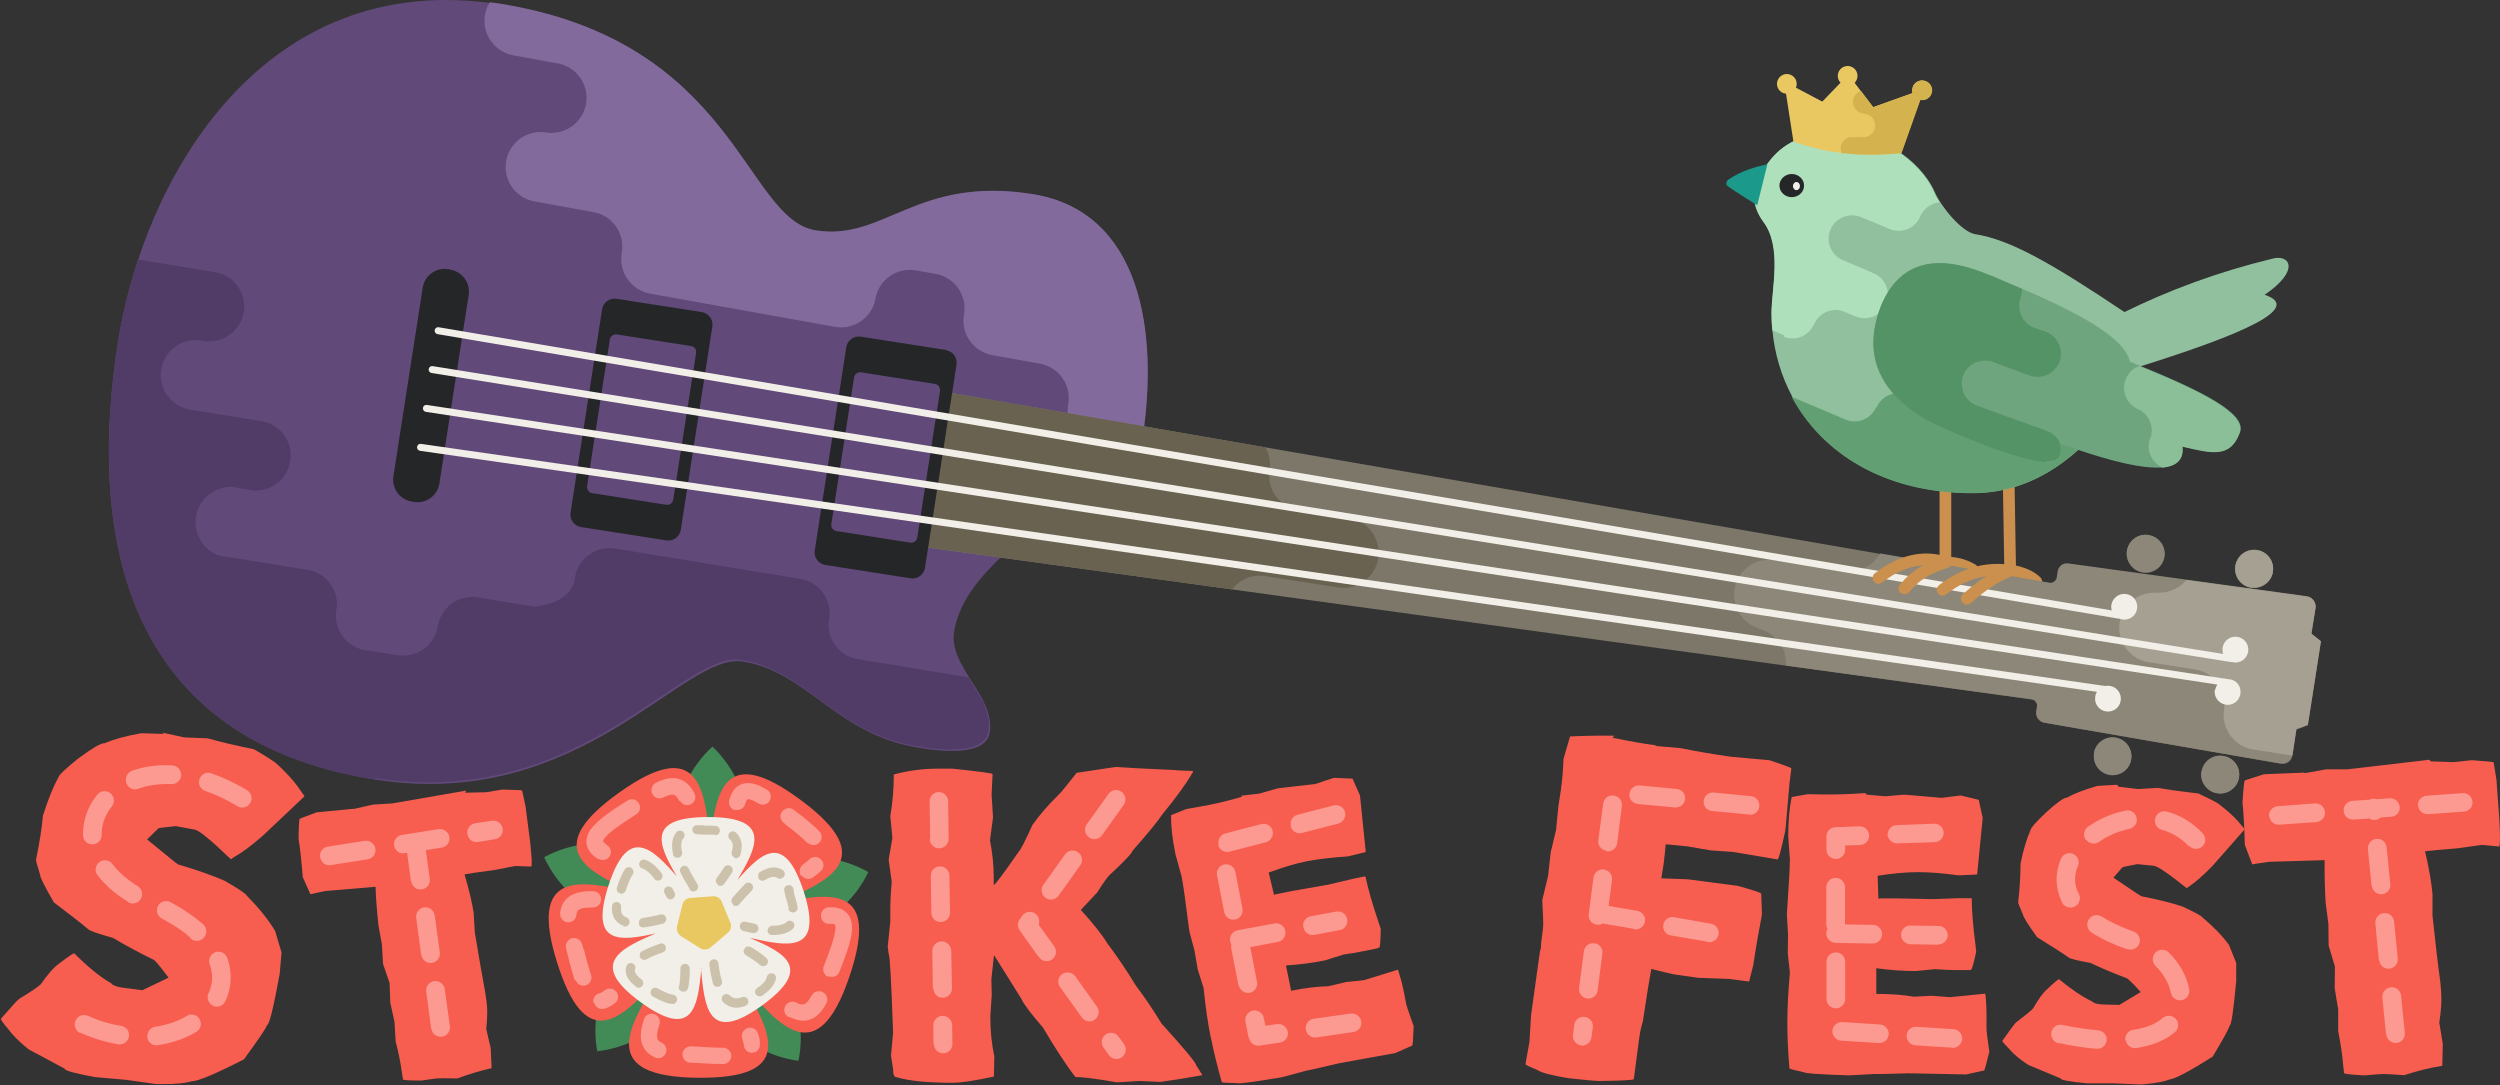
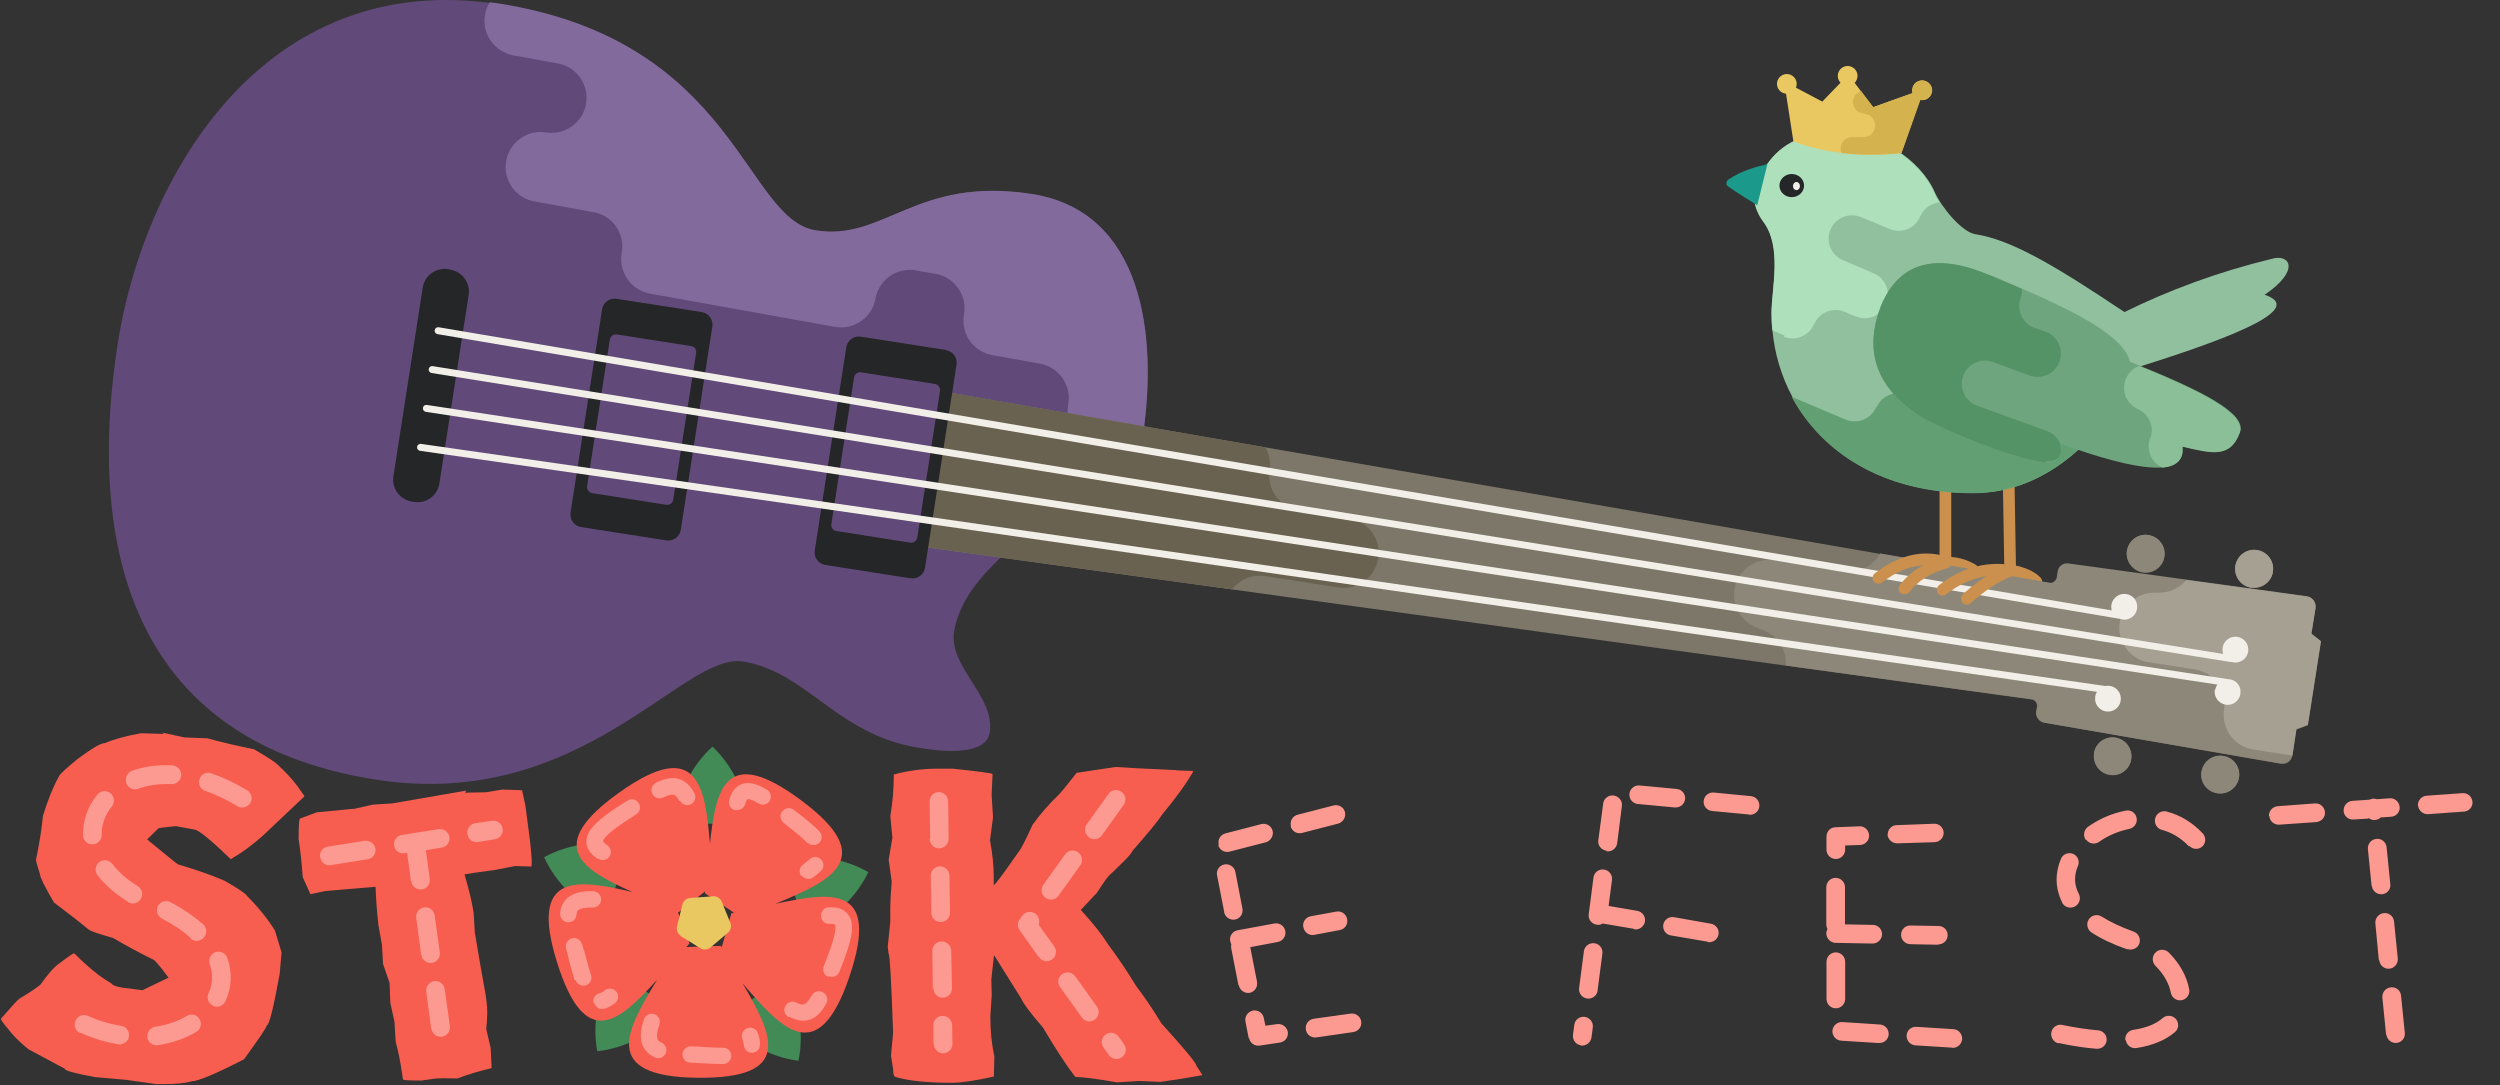
<svg xmlns="http://www.w3.org/2000/svg" width="1071" height="465" viewBox="0 0 1071 465">
  <rect x="0" y="0" width="1071" height="465" fill="#333333" stroke="none" />
  <g fill-rule="evenodd">
    <path d="M489.4 188.1c6.9-44.5.17-97.5-47.34-104.87-49.5-7.7-63.14 20.2-92.46 15.63C318.9 94.1 315.37 17.6 213.7 1.8 112.97-13.85 61.35 75.78 50.3 148.02c-10.9 71.34-3.77 168.2 110.83 186 87.95 13.67 131.33-54.62 157-50.63 27.75 4.3 40.2 31.5 75.8 37 3.7.6 28.3 5 30.1-6.6 2.4-15.5-17.9-28.3-15.27-43.4 3.86-22.1 26.64-36.4 42.62-52.2 11.52-11.4 35.25-12.5 38-30.3z" fill="#614979" />
    <path d="M487.56 193.8l-17.84-3.2c-8.04-1.45-13.42-9.06-12.15-17.08l.06-.32c1.47-8.14-3.95-15.93-12.1-17.4l-19.1-3.42-.58-.1-.77-.14c-8.14-1.46-13.55-9.24-12.1-17.37v-.03c1.47-8.14-3.94-15.93-12.08-17.4l-8.47-1.5c-8.14-1.47-15.93 3.95-17.4 12.1-.04.22-.08.45-.1.68-1.78 7.75-9.35 12.82-17.26 11.4l-79.22-14.23c-8.03-1.5-13.4-9.1-12.15-17.1l.06-.4c1.47-8.2-3.95-16-12.1-17.4l-25.83-4.7c-7.85-1.7-13-9.3-11.58-17.3 1.46-8.1 9.25-13.6 17.4-12.1 7.9 1.1 15.36-4.3 16.8-12.2 1.42-8-3.7-15.6-11.5-17.3l-.58-.1h-.02l-9.25-1.7-9.82-1.8c-8.13-1.5-13.55-9.3-12.1-17.4h.02c.35-2 1.06-3.8 2.06-5.3 1.27.1 2.55.3 3.84.5 101.67 16 105.2 92.5 135.9 97.2 29.3 4.6 42.94-23.3 92.46-15.6 47.5 7.4 54.24 60.4 47.34 104.9-.4 2.1-1 4-1.9 5.7z" fill="#836a9c" />
-     <path d="M161.13 334.02c-114.6-17.8-121.74-114.66-110.83-186 1.83-11.98 4.78-24.43 8.88-36.8l32.9 5.37c8.16 1.3 13.7 9 12.37 17.1-1.32 8-8.84 13.5-16.88 12.4l-1.3-.2c-8.16-1.4-15.87 4.2-17.2 12.4-1.34 8.1 4.2 15.8 12.36 17.2l31.04 5c7.9 1.5 13.2 9.1 11.88 17.1-1.3 8-8.76 13.5-16.76 12.4l-6.4-1.1-.4-.1-1.7-.2c-7.3-.1-13.9 5.2-15.1 12.7-1.2 7.4 3.2 14.5 10.1 16.8l1.5.2c.2 0 .4.1.7.1l35.9 5.8c7.6 1.4 12.8 8.4 12.1 16.1-.1.3-.2.6-.2 1-1.4 8.1 4.2 15.9 12.3 17.2l13.9 2.2c8.2 1.3 15.9-4.2 17.2-12.4l.1-.3c1.5-8 9.1-13.4 17.1-12.1l10.1 1.7c.2 0 .4.1.7.1l13.8 2.2h.2-.1c11.4-1.6 16-6.3 17-12.4v-.5c1.5-7.9 9.1-13.3 17.1-12l79.4 13c8 1.3 13.5 8.8 12.4 16.8l-.1.4c-1.4 8.2 4.2 15.9 12.3 17.2l19.1 3.1.4.1 28 4.6 6.1 10.5.5.9 1.2 3.7.6 2c.3 1.9.4 3.9.1 5.9-1.8 11.6-26.4 7.2-30.1 6.6-35.6-5.5-48-32.7-75.8-37.1-9.6-1.5-21.7 7.2-37.7 17.9-10.7 7.1-23.1 15.2-37.7 21.7-21.9 9.8-48.6 16.2-81.6 11.1z" fill="#513c68" />
    <path d="M870.55 250.95c-1.8-1.85-5.02-3.26-9.8-4.07-1.2-.2-2.07-1.22-2.1-2.42l-.6-36.54c0-1.38 1.1-2.5 2.47-2.53 1.37-.1 2.5 1 2.53 2.4l.57 34.5 1.7.4c3.57 1 6.63 2.5 8.8 4.7.97 1 .95 2.6-.04 3.5-.98.9-2.57.9-3.53-.1zm-26.83-4.78c-3-1.76-6.33-2.76-10.25-2.65-1.4.04-2.56-1.1-2.56-2.5V209.7c0-1.38 1.2-2.5 2.5-2.5s2.5 1.12 2.5 2.5v28.9l.2.02c3.8.3 7.2 1.5 10.2 3.27 1.2.7 1.6 2.2.9 3.4-.7 1.1-2.2 1.5-3.4.8z" fill="#cb904d" />
    <path d="M404.43 167.8l474.1 82.15c1.26 0 2.37-.84 2.74-2.03l.42-2.72c.3-2.26 2.4-3.82 4.7-3.5l102 14.02c2.3.32 3.9 2.5 3.6 4.82l-1.8 11.1 4.1 3.27-5.6 35.8-4.9 1.9-1.7 11.1c-.4 2.4-2.6 3.9-4.9 3.5l-101.4-17.6c-2.3-.4-3.8-2.5-3.5-4.8l.4-2.6c-.1-1.1-.9-2.2-2-2.5l-476.6-65.6 10.3-66.3zM906.23 316c4.43.68 7.47 4.84 6.78 9.26-.6 4.43-4.8 7.47-9.2 6.77-4.4-.68-7.4-4.84-6.7-9.26.7-4.44 4.9-7.48 9.3-6.78zm14.22-86.68c4.43.7 7.47 4.84 6.77 9.27-.68 4.4-4.83 7.4-9.26 6.7-4.43-.7-7.46-4.9-6.78-9.3.7-4.5 4.84-7.5 9.27-6.8zm32.04 94.55c4.4.67 7.4 4.83 6.7 9.25-.7 4.42-4.9 7.46-9.3 6.77-4.5-.7-7.5-4.9-6.8-9.3.7-4.5 4.8-7.5 9.3-6.8zm14.4-88.16c4.4.7 7.4 4.9 6.8 9.3-.7 4.5-4.9 7.5-9.3 6.8-4.5-.7-7.5-4.8-6.8-9.3.7-4.4 4.8-7.4 9.2-6.7z" fill="#7d7769" />
    <path d="M527.57 252.44l-133.44-18.36 10.3-66.3 137.65 23.86c1.58 2.76 2.3 6.03 1.86 9.4l-.07.37c-1.27 8.2 4.33 15.9 12.5 17.2l22.5 3.5c7.67 1.7 12.8 9.1 11.58 17-1.25 8.1-8.67 13.6-16.68 12.6l-31.86-4.9c-5.6-.9-11.1 1.6-14.3 5.9z" fill="#696251" />
    <path d="M943.22 330.66c.68-4.43 4.84-7.47 9.27-6.77 4.4.6 7.4 4.8 6.7 9.2-.7 4.4-4.9 7.4-9.3 6.7-4.5-.7-7.5-4.9-6.8-9.3zm-46.25-7.87c.68-4.5 4.84-7.5 9.26-6.8 4.43.7 7.47 4.8 6.78 9.2-.6 4.4-4.8 7.4-9.2 6.7-4.4-.7-7.4-4.9-6.7-9.3zm80.35 4.3l-101.46-17.5c-2.27-.4-3.8-2.6-3.44-4.8l.4-2.6c-.07-1.2-.86-2.2-2-2.6l-105.76-14.5c.54-7.4-4.36-14-11.53-15.7l.03-.2c-7.06-2.1-11.66-9.2-10.5-16.7 1.3-8.2 8.96-13.8 17.13-12.5l30.4 4.7c6.2.7 12-2.4 14.9-7.6l72.9 12.6c1.2 0 2.3-.9 2.7-2.1l.4-2.7c.3-2.3 2.4-3.9 4.7-3.5l102 14c2.3.3 3.9 2.5 3.6 4.8l-1.8 11.1 4.1 3.3-5.6 35.8-4.9 1.9-1.7 11.1c-.4 2.4-2.6 3.9-4.9 3.5zm-19.66-84.7c.7-4.5 4.84-7.5 9.27-6.8 4.43.7 7.47 4.8 6.78 9.2-.6 4.4-4.8 7.4-9.2 6.8-4.4-.7-7.4-4.9-6.8-9.3zm-46.48-6.4c.7-4.5 4.84-7.5 9.27-6.8 4.43.7 7.47 4.8 6.77 9.2-.68 4.4-4.83 7.4-9.26 6.7-4.43-.7-7.46-4.9-6.78-9.3z" fill="#8c8779" />
    <path d="M982.18 323.72l-16.9-2.63c-8.08-1.3-13.65-8.8-12.52-16.9 0-.1.03-.2.04-.3 1.28-8.2-4.32-15.9-12.5-17.1l-20.5-3.2c-7.76-1.6-12.96-9.1-11.73-17 1.23-7.9 8.45-13.4 16.32-12.6v-.1c4.8.2 9.3-1.9 12.3-5.4l51.7 7.1c2.3.3 3.9 2.5 3.6 4.8l-1.8 11.1 4.1 3.2-5.6 35.8-4.9 1.8-1.7 11.1h-.1zm-17.74-71.93c-4.43-.7-7.46-4.9-6.78-9.3.7-4.5 4.84-7.5 9.27-6.8 4.43.7 7.47 4.8 6.78 9.2-.6 4.4-4.8 7.4-9.2 6.8z" fill="#a6a093" />
    <path d="M69.48 313.84l9.47 2.07 10.03.4c6.02 1.7 12.65 3.2 19.9 4.7 5.98 3.5 9.27 5.7 9.88 6.4 3.58 3.3 6.45 6.4 8.6 9.3l3.02 4.3-.02.2-17.65 16.7c-4.8 4.2-8.9 7.3-12.5 9.3l-1.3.9c-8.6-8.3-13.8-12.5-15.5-12.7l-8.1-1.5c-5 .5-7.5.8-7.5 1l-4.8 4.7c8.6 7.1 13.1 10.7 13.3 10.7 8 2.4 14.7 4.7 20.1 7.1 6 3.5 9.1 5.6 9.3 6.3 5.1 5.1 9.1 10.1 12.1 15l2.8 9.3-.8 9.2c-2.7 14.8-4.5 22.1-5.5 22-.1 1-3.4 5.8-9.8 14.6-12.3 6.3-19.7 9.4-22.4 9.4-2.6.8-7 1.3-13 1.2h-2.2l-12.8-1.8-13.5-1.2c-8.7-1.6-13-2.8-12.9-3.6l-15.5-8.3c-4.1-3.3-7-6.3-8.8-8.8-2.1-2.4-3.1-3.9-3-4.3 4.5-5.2 7.1-8 7.8-8.5 5.3-3.2 8.3-5.3 9.2-6.2 3.1-4.4 5.7-7.4 7.9-8.9 3.9-3 6.1-4.5 6.5-4.4 5.8 5.8 11 10.1 15.8 12.8.7 1.1 3.4 1.9 8.1 2.3l5.3.7 11.2-5.4c-3.8-5.1-6-7.6-6.5-7.7-5.8-2.8-11.5-5.9-17.3-9.3-6.5-1.8-10.1-3.1-10.7-3.8-3.2-2.7-8.1-6.5-14.6-11.4-4-6.9-6-10.9-5.9-11.8-1.2-3.9-1.8-6-1.8-6.4 1.5-7.2 2.5-13.6 3-19 2.17-6.9 4.4-12.5 6.8-16.7.1-.8 2.8-3.3 8.2-7.7 6.1-4.5 9.8-6.7 11.3-6.6 3.78-1.6 9-3.1 15.7-4.3l9.8.3z" fill="#f85e50" />
    <path d="M199.27 339.6l8.96-.2 6.92-1.14c5.66.13 8.5.25 8.52.36l1.45 6.7 2 15.44c.73 6.92.87 10.4.42 10.47l-6.78-.24-9.4 1.8-8.15 1.1-4.2.7c2 6.8 3.3 12.4 3.9 16.5l.5 8.4c1.7 10.2 3.2 18.9 4.5 25.9l.5 3.5c.5 3.1.4 7.1-.1 11.9l1.9 8.2.4 8.6c-5.1 1.2-10 2.6-14.6 4.4-5.2-.1-8.4-.1-9.8.1l-5.6.8c-5.3 0-7.9-.1-8-.5l-.1-.8-.4-2.6c-.5-3.6-1.3-7.8-2.6-12.8l-.5-8.4-1.8-8.2-.3-8.5-2.8-8.1-.5-8.4-1.5-8.3c-.7-6.7-1.1-12.1-1.2-16.4l-21.5 1.8-6.5 1.4v-.2l-3.2-7.1c-.5-6.5-1.1-12-1.8-16.5.1-5.7.2-8.5.6-8.6l7.2-2.7 15.7-1.5.2.1.2-.1 8-1.8 8.2-.5 31.7-5.5zm278.2-11.05c5.47.38 14.18.83 26.14 1.35 0 .12 2.5.25 7.3.37l.2.2v.18c-2.7 4.7-7 10.75-13.1 18.13-2 3.05-6.3 8.27-12.8 15.64-.2 1.02-3.4 4.4-9.5 10.12-.9.63-2.8 3.24-5.7 7.82l-7 7.44c5.5 6 9.3 10.9 11.5 14.5 4.4 5.9 8.4 11.8 12 17.8 3.7 4.9 7.4 10.3 11.1 16.4 9.8 10.8 14.8 16.8 14.9 18l2.5 3.9v.2c-6.2 1.16-12.2 2.1-17.9 2.88l-9.2-.4-9.3.6c-8.8-1.53-14.8-2.3-17.9-2.3-3.8-4.82-8.4-11.9-13.9-21.17-5.2-6-8.3-10.1-9.3-12.4L426 409.4h-.2l-1.1 10.1v.4l.16 6.3-.6 9.2c0 6.24.57 11.97 1.72 17.2l-.2 8.6c-8.15 1.77-14.07 2.66-17.76 2.66-10.7 0-18.7-.8-24.08-2.42-.9 0-1.33-1.13-1.33-3.42l-.9-5.74.9-9.9c-.8-22.4-1.4-33.6-1.9-33.6l-.4-3.25 1.1-10.7v-6.3c0-2.4.2-6 .6-10.84l-1.3-9.4 1.6-9.4-.9-9.2c1-5.9 1.5-11.8 1.5-17.9 6.3-1.7 12.6-2.5 19-2.5h6.1c11.5 1.2 17.2 2 17.2 2.3v.2l-.4 8.7.6 9.7-1.3 9.8c1 5.3 1.6 10.5 1.6 15.6v3.6c.5 0 4.1-4.8 10.7-14.3.8-.8 2.8-4.6 5.9-11.5 3.3-4.6 7-8.8 11.1-12.8 1-.9 3.6-4.1 7.8-9.5l16.6-2.5z" fill="#f85e50" />
-     <path d="M531.56 340.9l7.85-.9 8-2.28 16.1-1.85 7.9-2.63 8 .32 3.2 7.2 2.4 23.44c.1.5.1.8-.2.9l-7.5 1.8c-6.5.4-12.2 1.1-17.2 2-4.8.92-10.3 2.6-16.6 4.9l2.3 9.64.5-.27 7.4-1.5L569 379l10.16-2.4.68-.16 4.87-1 .2.14.1.13c1 4.8 2.8 11.2 5.5 19.2l1 3c-.1 5.3-.3 7.9-.6 8l-1.1.4-3.3.7c-4.8 1-8.4 1.6-10.9 1.9l-7.9 2.5c-5.3 1.1-10.9 1.8-16.8 2.2l2.2 10.8h.2c5.9-1.2 11.2-1.8 15.8-1.9l7.5-1.8 7.7-.8 14.6-4.5c.9 2.9 1.8 6 2.5 9.5l1 5.2c.2 1 1.3 4.2 3.2 9.5-.2 5.4-.4 8.2-.6 8.3l-7.2 3.2-24.2 4.4-10.3 2.4-3.8.8-10.4 2.8c-12.6 2.1-19 2.9-19.1 2.5-4.3-.1-6.5-.2-6.6-.4-2-7.1-3.5-13.3-4.6-18.8l-.1-.2c-1.3-6.4-2.3-13.5-3.1-21.4l-2.5-7.9-1.4-8.1-2.2-8.3c-1.6-12.7-2.7-20.5-3.3-23.4l-2.6-9.4c-1.4-6.6-2-12.3-1.9-16.9l6.5-2.6 7.2-1.3 1.3-.2c4.9-1 10.1-2.2 15.5-3.8zm159.22-24.87c7.24 1.5 13.27 2.58 18.1 3.2l1 .4 9.98.86c7.38 1.5 14.58 2.7 21.62 3.7l16.63 1.5c6.2 2.1 9.3 3.2 9.3 3.5l-.8 6.4-1.6 18.5-.3 2.3c-1.7 7.9-2.8 11.8-3.2 11.8l-18.9-3.2-9.8-.7-9.9-1.7-9.3-.9-.8 7.6-1.1 7h.2l11.1.4 6.9.9 14.5 1.9c6.8 1.9 10.2 3 10.1 3.4l.3 8.9c-1.2 6.3-2.5 13.5-3.7 21.6l-1.8 7.1-8.4-1.1-13.4-.5-9.3-1.3c-1.6-.2-5.2-1.1-10.8-2.5-.8 4.2-2 11.7-3.6 22.4-.7 2.2-1.3 4.9-1.7 8.2l-2.2 16.6c0 .4-4.9.7-14.6.8-1.8 0-6.3-.4-13.5-1.2-7.2-1.2-11.6-2.4-13-3.4-3.6-1.5-5.3-2.3-5.3-2.6l1.7-9.5.7-11.5 3.8-27.3.4-1.4.1-2.1.8-6.4c.2-1 .1-5-.3-12.1l2.5-10.4 1.1-10 2.3-9.6 1-10.2 1.1-7.2c.6-4.2.9-8.5 1.1-13.1l2.8-9.6c7.2-.3 13.5-.4 19-.3zm108.92 24.4l7.87.7 8.22-.7 16 1.37 8.2-1.02 7.7 1.88 1.7 7.7-2.3 23.44c0 .57-.1.86-.4.86l-7.7.34c-6.5-.9-12.3-1.37-17.3-1.37-4.9 0-10.7.5-17.3 1.54l.3 9.92.5-.2h7.6l15.7.3 10.4-.4h5.6l.2.1v.1c0 4.9.5 11.5 1.6 19.8l.3 3c-1.1 5.1-1.9 7.7-2.2 7.7l-1.2.1H840c-4.9 0-8.6-.2-11.1-.4l-8.2.8c-5.47 0-11.1-.4-16.9-1.2v11h.2c6.02 0 11.32.4 15.9 1.2l7.7-.4 7.7.6 15.22-1.5c.33 2.9.5 6.2.5 9.7v5.3c0 1 .4 4.3 1.2 9.9-1.26 5.2-2 7.9-2.23 8l-7.7 1.7-24.6-.5-10.7.3h-4l-10.8.6c-12.8-.4-19.2-.9-19.2-1.3-4.2-.9-6.4-1.5-6.4-1.7-.6-7.3-.9-13.7-.9-19.3v-.1c0-6.5.4-13.7 1.1-21.6l-.9-8.2.1-8.2-.5-8.6c.9-12.76 1.3-20.6 1.3-23.6l-.7-9.75c0-6.7.5-12.4 1.5-16.9l6.8-1.2 7.4.12h1.4c5 0 10.3-.2 15.9-.6zm107.98-3.4l8.22 1 8.55-.5c5.25.9 11 1.7 17.3 2.4 5.35 2.5 8.3 4.04 8.88 4.6 3.3 2.5 6 4.9 8.04 7.2l2.92 3.42v.17l-13.7 15.57c-3.8 3.9-7.1 6.9-10 8.8l-1.1.8c-8-6.4-12.7-9.6-14.2-9.6l-7-.7c-4.3.8-6.4 1.3-6.4 1.4l-3.8 4.4c7.8 5.3 11.9 8 12.1 8 6.9 1.3 12.8 2.8 17.6 4.4 5.3 2.5 8.1 4 8.4 4.6 4.6 3.9 8.5 7.8 11.4 11.8l3.1 7.7v7.9c-1.2 12.7-2.1 19.1-2.9 19.1 0 .8-2.4 5.2-7.2 13.2-9.9 6.2-16 9.5-18.3 9.7-2.2.9-5.8 1.6-11 2.1l-1.9.1-11-.5h-11.6c-7.6-.7-11.3-1.4-11.3-2.1l-13.9-5.8c-3.8-2.5-6.5-4.8-8.2-6.9-2-2-2.9-3.1-2.9-3.4 3.4-4.8 5.4-7.5 5.9-7.9 4.2-3.2 6.7-5.2 7.3-6 2.3-4 4.3-6.8 6-8.2 3-2.9 4.8-4.3 5.1-4.3 5.3 4.4 10.1 7.6 14.3 9.6.7.9 3 1.3 7 1.3l4.6.1 9.1-5.5c-3.6-4-5.7-6-6.2-6-5.1-1.9-10.3-4.1-15.4-6.5-5.7-1-8.8-1.8-9.4-2.4-3-2.1-7.4-4.9-13.4-8.6-4-5.6-6-8.8-6-9.6-1.4-3.2-2.1-5-2.1-5.3.7-6.3 1-11.8 1-16.5 1.2-6.1 2.7-11 4.4-14.7 0-.7 2.1-3.1 6.4-7.2 4.8-4.4 7.8-6.5 9.1-6.5 3.1-1.7 7.4-3.4 13-5l8.4-.5zm133.72-10.85l9.85.32 7.68-.84c6.22.48 9.33.78 9.34.9l1.2 7.46 1.26 17.08c.4 7.65.35 11.5-.15 11.54l-7.43-.67-10.46 1.45-9.1.77-4.7.5c1.8 7.6 2.8 13.8 3.2 18.4v9.2c1.2 11.3 2.3 20.9 3.4 28.8l.3 3.9c.3 3.5 0 7.8-.8 13.1l1.5 9.1-.2 9.4c-5.7.9-11.1 2.3-16.3 4-5.7-.4-9.3-.6-10.8-.4l-6.2.5c-5.8-.3-8.8-.6-8.8-1l-.1-.9-.3-2.8c-.3-3.9-1-8.6-2.1-14.2v-9.3l-1.5-9.1.1-9.3-2.7-9-.1-9.3-1.2-9.2c-.4-7.4-.5-13.5-.4-18.1l-23.8.7-7.3 1.1v-.2l-3.1-8.1c-.2-7.2-.5-13.3-1-18.3.4-6.2.7-9.4 1.1-9.4l8.1-2.6 17.3-.7.2.2h.2l8.9-1.6h9.1l35.1-4.1z" fill="#f85e50" />
    <path d="M300.66 133.7L264.1 128c-2.94-.46-5.7 1.55-6.16 4.5l-13.52 87.13c-.46 2.94 1.56 5.7 4.5 6.17l36.56 5.7c2.94.47 5.7-1.55 6.17-4.5l13.52-87.12c.45-2.94-1.57-5.7-4.5-6.17z" fill="#252627" />
    <path d="M295.88 148.23l-31.63-4.96c-1.43-.22-2.78.77-3 2.2l-9.74 62.8c-.2 1.44.8 2.8 2.2 3l31.7 4.97c1.5.22 2.8-.77 3-2.2l9.8-62.8c.3-1.44-.7-2.8-2.2-3z" fill="#614979" />
    <path d="M405.28 149.94l-36.55-5.72c-2.95-.45-5.7 1.56-6.17 4.5l-13.52 87.14c-.45 2.94 1.57 5.7 4.5 6.17l36.56 5.72c2.95.46 5.7-1.56 6.17-4.5l13.52-87.14c.4-2.9-1.6-5.7-4.6-6.1z" fill="#252627" />
    <path d="M400.5 164.47l-31.62-4.97c-1.44-.22-2.8.77-3 2.2l-9.74 62.8c-.23 1.44.76 2.78 2.2 3l31.6 4.97c1.45.22 2.8-.76 3.02-2.2l9.74-62.8c.22-1.43-.77-2.78-2.2-3z" fill="#614979" />
    <path d="M192.86 115.44l-.92-.14c-5.17-.8-10.04 2.75-10.84 7.92l-12.56 80.8c-.8 5.18 2.75 10.05 7.93 10.85l.9.14c5.2.9 10.06-2.7 10.86-7.9l12.56-80.8c.8-5.1-2.8-10-8-10.8z" fill="#252627" />
    <path d="M897.56 298.48c.12-.77.38-1.47.77-2.1l-718.4-103.25c-.8-.12-1.38-.88-1.26-1.7.12-.82.88-1.4 1.7-1.27L901.9 293.88c.64-.13 1.3-.15 1.96-.05 3.03.45 5.1 3.28 4.65 6.3-.4 3.02-3.2 5.1-6.3 4.65-3-.46-5.1-3.28-4.6-6.3zm51.42-2.84c.14-.88.47-1.68.95-2.36L182.45 176.44c-.82-.12-1.38-.9-1.26-1.7.1-.82.8-1.38 1.7-1.26l771.5 117.45.2.1.6-.04c3 .4 5.1 3.2 4.6 6.3-.5 3-3.3 5.1-6.3 4.6s-5.1-3.3-4.7-6.3zm7.9-11.9c-.24-.03-.5-.08-.72-.15h-.67L184.9 159.8c-.82-.13-1.37-.9-1.24-1.7.13-.83.9-1.38 1.7-1.25l767.08 123.3c-.3-.84-.4-1.75-.27-2.68.45-3.02 3.3-5.1 6.3-4.65 3.02.46 5.1 3.28 4.65 6.3-.47 3.02-3.3 5.1-6.3 4.65zm-49.03-18.67l-720.4-121.92c-.82-.14-1.37-.9-1.23-1.73.14-.8.9-1.36 1.73-1.22l716.7 121.3c-.2-.75-.26-1.55-.14-2.36.5-3.02 3.3-5.1 6.3-4.65 3.1.4 5.2 3.2 4.7 6.3-.4 3-3.3 5.1-6.3 4.6-.4-.1-.9-.2-1.3-.4z" fill="#f2efe9" />
    <path d="M814.33 254.2c-1.1-.82-1.33-2.38-.5-3.5 2.47-3.3 5.6-5.98 9.28-8.1l.7-.36-.9.05c-5.5.5-11 2.9-16.7 7.3-1.1.8-2.6.6-3.5-.5-.8-1.1-.6-2.7.5-3.5 10.1-7.8 20.5-10.4 31.1-7 2.4.7 2.3 4.1-.1 4.8-7.2 2-12.6 5.5-16.2 10.2-.8 1.1-2.4 1.3-3.5.5zm26.4 3.86c-.93-1.03-.83-2.6.2-3.53 2.8-2.5 5.76-4.88 8.95-7l1.12-.72-1 .2c-5.76 1-11.15 3.6-16.26 7.6-1.1.9-2.66.7-3.5-.4-.85-1.1-.66-2.6.42-3.5 9.1-7.1 19.36-10.4 30.87-8.7 2.52.4 2.9 3.9.52 4.8-6.74 2.6-12.4 6.8-17.8 11.6-1.04.9-2.62.8-3.53-.2z" fill="#cb904d" />
    <path d="M63.18 444.37c-.32-2.18 1.2-4.2 3.38-4.53 5.2-.75 9.8-2.4 13.53-4.64 1.8-1.13 4.3-.5 5.4 1.38 1.1 1.9.5 4.34-1.4 5.47-4.7 2.83-10.3 4.8-16.5 5.7-2.2.3-4.2-1.2-4.5-3.38zm-28.82-1.8c-2.02-.9-2.92-3.27-2.02-5.28.9-2.1 3.26-3 5.27-2.1 4.9 2.2 9.7 3.6 14.3 4.3 2.2.3 3.7 2.4 3.3 4.6-.3 2.1-2.4 3.6-4.6 3.3-5.2-.9-10.7-2.5-16.2-5zm56.9-11.76c-2-.9-2.86-3.3-1.93-5.3 1.76-3.8 2.1-8 .5-12.5-.74-2 .34-4.3 2.42-5.1 2.07-.7 4.36.4 5.1 2.4 2.3 6.5 1.86 12.9-.78 18.6-.93 2-3.3 2.9-5.3 2zm-9.52-29c-3.15-2.8-7.23-5.6-12.37-8.3-1.95-1-2.7-3.4-1.68-5.4 1-1.9 3.4-2.7 5.4-1.6 5.6 3 10.2 6.2 14 9.5 1.6 1.5 1.7 4 .2 5.7-1.5 1.7-4 1.8-5.7.3zm-26.9-15.5c-5.6-3.4-9.94-7.3-13.08-11.4-1.32-1.7-.97-4.2.8-5.6 1.76-1.3 4.27-.9 5.6.8 2.44 3.3 5.97 6.5 10.82 9.5 1.88 1.2 2.48 3.6 1.33 5.5-1.1 1.9-3.6 2.5-5.4 1.4zm-19.27-28.6c-.1-6.3 2.1-12.4 6.13-17.3 1.4-1.7 3.9-2 5.62-.6 1.7 1.4 1.97 3.9.58 5.7-2.9 3.5-4.42 7.8-4.34 12.1.04 2.2-1.72 4.1-3.93 4.1-2.2.1-4.02-1.7-4.06-3.9zm65.94-12.5c-4.7-2.8-9.3-4.9-13.6-6.4-2.1-.7-3.2-3-2.4-5.1.7-2.1 3-3.2 5.1-2.4 4.9 1.7 10 4.1 15.2 7.2 1.9 1.2 2.6 3.6 1.4 5.5s-3.6 2.5-5.5 1.4zm-47.4-9.9c-.7-2 .4-4.3 2.4-5.1 5.1-1.8 11-2.7 17.3-2.3 2.2.1 3.9 2 3.8 4.2-.1 2.2-2 3.9-4.2 3.8-5.3-.2-10.1.5-14.2 2-2.1.8-4.3-.3-5.1-2.4zm130.6 105.3l-2.1-15.8c-.3-2.2 1.3-4.2 3.4-4.5 2.2-.3 4.2 1.3 4.5 3.4l2.2 15.9c.3 2.2-1.2 4.2-3.4 4.5-2.1.3-4.2-1.2-4.5-3.4zm-4.3-31.6l-2.1-15.8c-.3-2.2 1.3-4.2 3.4-4.5 2.2-.3 4.2 1.3 4.5 3.4l2.2 15.9c.3 2.2-1.2 4.2-3.4 4.5-2.1.3-4.2-1.2-4.5-3.4zm-4.4-31.7l-1.6-12-1.1.2c-2.1.4-4.2-1.1-4.5-3.3-.3-2.2 1.2-4.2 3.3-4.5l15.8-2.5c2.2-.3 4.2 1.2 4.6 3.3.4 2.2-1.1 4.3-3.3 4.6l-6.8 1.1 1.7 12.3c.3 2.2-1.2 4.2-3.4 4.5-2.2.3-4.2-1.2-4.5-3.4zm-38.9-10.1c-.3-2.2 1.2-4.2 3.3-4.5l15.8-2.5c2.2-.3 4.2 1.2 4.6 3.3.4 2.2-1.1 4.3-3.3 4.6l-15.8 2.5c-2.1.4-4.2-1.1-4.5-3.3zm63.1-10c-.3-2.1 1.2-4.2 3.3-4.5l7.2-1.1c2.2-.3 4.3 1.2 4.6 3.3.4 2.2-1.1 4.3-3.3 4.6l-7.2 1.2c-2.2.4-4.2-1.1-4.5-3.3zm274.7 94.6l-2.2-3.1c-1.3-1.8-.8-4.3.9-5.5 1.8-1.3 4.3-.9 5.6.9l2.3 3.2c1.3 1.8.9 4.3-.9 5.6-1.8 1.3-4.3.9-5.5-.9zm-75-4.6l-.1-8c0-2.2 1.8-4 4-4s4 1.7 4.1 3.9l.1 8c.1 2.2-1.7 4.1-3.9 4.1-2.2.1-4-1.7-4-3.9zm63.5-11.4l-9.3-13c-1.3-1.8-.9-4.2.9-5.5 1.8-1.3 4.3-.8 5.6.9l9.3 13c1.3 1.8.9 4.3-.9 5.6-1.8 1.3-4.3.9-5.5-.9zm-63.8-12.5l-.2-16c0-2.2 1.8-4 4-4s4 1.8 4.1 4l.3 16c.1 2.2-1.7 4.1-3.9 4.1-2.2.1-4-1.7-4-3.9zm45.3-13.4l-8.1-11.4c-1-1.4-1-3.2 0-4.6l1.1-1.6c1.3-1.8 3.8-2.2 5.6-.9 1.4 1 1.9 2.6 1.6 4.2l-.1.6 6.6 9.2c1.3 1.8.9 4.3-.9 5.6-1.8 1.3-4.3.9-5.5-.9zM399 391.2l-.25-16c-.04-2.2 1.72-4 3.93-4.05 2.2-.02 4.02 1.74 4.05 3.94l.25 15.9c.03 2.2-1.73 4-3.93 4-2.2.1-4.02-1.7-4.06-3.9zm48.9-6.6c-1.8-1.28-2.2-3.78-.92-5.57l9.3-13c1.28-1.8 3.78-2.2 5.57-.9 1.8 1.3 2.2 3.8.92 5.6l-9.3 13c-1.28 1.8-3.78 2.2-5.57.9zm-49.4-25.37l-.25-15.9c-.03-2.2 1.73-4 3.94-4 2.2 0 4 1.8 4 4l.2 16c0 2.2-1.8 4.06-4 4.1-2.2.07-4-1.7-4.1-3.9zm68-.6c-1.8-1.3-2.2-3.8-.92-5.5l9.3-13c1.3-1.8 3.8-2.2 5.58-.9 1.8 1.3 2.2 3.8.92 5.6l-9.3 13c-1.3 1.8-3.8 2.2-5.58.9zm68.42 86l-1.37-7c-.42-2.1 1-4.2 3.16-4.7 2.2-.4 4.3 1 4.7 3.2l.7 3.3 5-.7c2.2-.3 4.2 1.2 4.6 3.4.3 2.2-1.2 4.2-3.4 4.5l-8.7 1.3c-2.1.3-4.1-1.1-4.5-3.2zm24.5-3.7c-.3-2.2 1.2-4.2 3.4-4.5l15.8-2.2c2.2-.3 4.2 1.2 4.53 3.4.3 2.2-1.2 4.2-3.4 4.5l-15.8 2.3c-2.2.3-4.2-1.2-4.53-3.4zm-28.9-19l-3.06-15.7c-.1-.6-.1-1.1.05-1.7-.2-.4-.4-.9-.5-1.4-.4-2.1 1-4.2 3.2-4.6l15.7-2.9c2.2-.4 4.3 1 4.7 3.2.4 2.2-1 4.3-3.2 4.7l-11.8 2.24 2.9 14.85c.4 2.17-1 4.27-3.1 4.7-2.1.4-4.2-1-4.7-3.17zm27.8-24.8c-.4-2.1 1.02-4.2 3.2-4.6l10.93-2c2.16-.4 4.25 1 4.66 3.2.5 2.2-1 4.3-3.1 4.7l-11 2.07c-2.1.4-4.2-1-4.6-3.2zm-33.9-6.6l-3.04-15.6c-.43-2.1 1-4.2 3.15-4.6 2.17-.4 4.27 1 4.7 3.2l3.03 15.7c.42 2.2-1 4.3-3.16 4.7-2.16.4-4.26-1-4.68-3.2zm-2.3-28.7c-.55-2.1.73-4.3 2.87-4.8l15.4-4c2.1-.5 4.3.8 4.8 2.9s-.8 4.3-2.9 4.9l-15.5 4c-2.2.6-4.3-.7-4.9-2.8zm30.93-8c-.55-2.1.74-4.3 2.87-4.8l15.47-4c2.1-.5 4.3.8 4.8 2.9s-.8 4.3-2.9 4.9l-15.5 4c-2.2.56-4.3-.72-4.9-2.9zm124.27 94c-2.2-.3-3.74-2.3-3.45-4.5l.56-4.3c.28-2.2 2.3-3.7 4.47-3.4 2.2.3 3.73 2.3 3.45 4.5l-.56 4.3c-.3 2.2-2.3 3.7-4.5 3.5zm2.6-20.1c-2.17-.2-3.72-2.3-3.44-4.4l2.06-15.8c.28-2.2 2.3-3.72 4.48-3.44 2.18.2 3.73 2.3 3.44 4.4l-2.05 15.8c-.2 2.2-2.2 3.7-4.4 3.5zm51.62-24.3l-15.74-2.7c-2.17-.3-3.62-2.4-3.24-4.6.38-2.2 2.45-3.6 4.62-3.2l15.73 2.78c2.2.4 3.7 2.4 3.3 4.6-.4 2.2-2.4 3.6-4.6 3.3zm-31.47-5.5l-13.5-2.3c-.74.5-1.62.7-2.53.5-2.18-.3-3.73-2.3-3.44-4.4l2.05-15.82c.3-2.2 2.3-3.7 4.48-3.4 2.18.3 3.73 2.3 3.44 4.5l-1.44 11.1 12.3 2.1c2.18.4 3.64 2.5 3.26 4.6-.4 2.2-2.5 3.7-4.7 3.3zm-11.92-33.5c-2.18-.3-3.73-2.3-3.44-4.4l2.1-15.82c.3-2.2 2.3-3.7 4.5-3.4 2.2.3 3.8 2.3 3.5 4.5l-2 15.9c-.3 2.2-2.3 3.8-4.5 3.5zm61.2-15.5l-15.9-1.5c-2.2-.2-3.82-2.1-3.6-4.3.2-2.2 2.15-3.8 4.35-3.6l15.9 1.54c2.2.2 3.8 2.18 3.6 4.37-.2 2.2-2.17 3.8-4.36 3.6zm-31.8-3l-15.9-1.5c-2.2-.2-3.82-2.14-3.6-4.34.2-2.2 2.15-3.8 4.35-3.6l15.9 1.5c2.2.2 3.8 2.1 3.6 4.3-.22 2.2-2.17 3.8-4.36 3.6zm118.98 102.9l-15.94-1c-2.2-.13-3.9-2.03-3.8-4.23.1-2.2 2-3.84 4.2-3.7l15.9 1c2.2.17 3.8 2.07 3.7 4.27-.2 2.2-2.1 3.88-4.3 3.74zm-31.88-2l-15.94-1c-2.2-.17-3.8-2.06-3.7-4.26.2-2.2 2.1-3.86 4.3-3.72l16 1.05c2.2.1 3.9 2 3.8 4.2-.1 2.2-2 3.84-4.2 3.7zM782.47 428v-16c0-2.2 1.8-4 4-4s4 1.8 4 4v15.96c0 2.2-1.8 4-4 4s-4-1.8-4-4zm47.85-23.28l-12-.23c-2.2-.1-3.95-1.9-3.9-4.1.03-2.2 1.85-4 4.06-3.9l12 .2c2.2 0 3.95 1.8 3.9 4-.03 2.2-1.85 3.9-4.06 3.9zm-27.96-.5l-15.97-.3c-2.2-.05-4-1.87-4-4.07 0-.66.2-1.3.5-1.85-.3-.58-.5-1.24-.5-1.95v-16c0-2.2 1.8-3.98 4-3.98s4 1.8 4 4V396l12 .22c2.2.04 3.9 1.86 3.9 4.06-.1 2.2-1.9 3.96-4.1 3.92zm-19.9-40.13v-5.7c0-2.2 1.72-4 3.87-4l10.27-.4c2.2-.1 4.05 1.7 4.12 3.9.07 2.2-1.65 4-3.86 4.1l-6.4.2v1.8c0 2.2-1.8 4-4 4s-4-1.8-4-4zm26.24-6.5c-.07-2.2 1.66-4.1 3.86-4.1l15.97-.6c2.2-.1 4.05 1.6 4.12 3.8.08 2.2-1.65 4-3.86 4.1l-16 .5c-2.2 0-4.1-1.7-4.2-3.9zm73.2 89.4c-2.15-.5-3.53-2.6-3.08-4.8.45-2.2 2.57-3.6 4.73-3.1 5.68 1.2 10.76 1.9 15.3 2.3 2.2.2 3.83 2.1 3.64 4.3-.2 2.2-2.2 3.8-4.4 3.6-4.9-.4-10.3-1.2-16.3-2.5zm28.6-1.3c-.32-2.2 1.2-4.2 3.37-4.5 6.1-.9 10.08-2.8 12.54-5 1.7-1.5 4.2-1.3 5.7.3 1.5 1.7 1.3 4.2-.3 5.6-3.9 3.4-9.5 5.8-16.6 6.9-2.2.3-4.2-1.2-4.5-3.4zm19.5-20.3c-.68-3.8-2.95-8-6.57-11.6-1.57-1.6-1.6-4.1-.05-5.7 1.54-1.6 4.07-1.6 5.65-.1 4.58 4.5 7.8 10.1 8.83 15.9.38 2.1-1.07 4.2-3.24 4.6-2.17.4-4.25-1.1-4.63-3.2zm-18.7-18.7c-6.06-2.1-11.12-4.5-15.26-7.2-1.86-1.2-2.4-3.7-1.23-5.6 1.2-1.9 3.7-2.4 5.6-1.2 3.5 2.2 8 4.4 13.6 6.4 2.1.7 3.2 3 2.5 5.1-.7 2-3 3.1-5.1 2.4zm-27.77-19.9c-3.28-6.4-3.1-13-.64-18.8.8-2.1 3.2-3 5.2-2.2 2 .8 3 3.2 2.1 5.2-1.7 3.9-1.7 8 .4 12 1 2 .2 4.4-1.8 5.4s-4.4.2-5.4-1.7zm54.2-24.2c-3.47-3.7-7.47-6-11.66-7.1-2.12-.6-3.36-2.8-2.76-5 .6-2.2 2.9-3.4 5-2.8 5.6 1.5 10.8 4.5 15.3 9.3 1.5 1.6 1.5 4.1-.1 5.6s-4.1 1.4-5.6-.2zm-44.22-2.8c-1.2-1.8-.8-4.3 1-5.6 4.7-3.3 10.2-5.8 16.1-6.9 2.2-.5 4.3.9 4.7 3.1.5 2.1-.9 4.2-3.1 4.7-4.7 1-9.3 2.9-13 5.6-1.8 1.2-4.3.8-5.5-1zm128.7 83.5l-1.6-15.9c-.2-2.2 1.4-4.2 3.6-4.4 2.2-.3 4.2 1.3 4.4 3.5l1.6 15.9c.3 2.2-1.3 4.2-3.5 4.4-2.2.2-4.1-1.4-4.4-3.6zm-3.1-31.8l-1.5-15.9c-.2-2.2 1.4-4.2 3.6-4.4 2.2-.3 4.2 1.4 4.4 3.5l1.6 15.9c.2 2.2-1.4 4.2-3.6 4.4-2.2.2-4.1-1.4-4.3-3.6zm-3.1-31.8l-1.6-15.9c-.2-2.2 1.4-4.2 3.6-4.4 2.2-.3 4.2 1.4 4.4 3.5l1.6 15.9c.3 2.2-1.4 4.1-3.5 4.3-2.2.2-4.2-1.4-4.4-3.6zm-44-30c-.1-2.2 1.5-4.1 3.7-4.3l16-1.2c2.2-.2 4.1 1.5 4.3 3.7.2 2.2-1.5 4.1-3.7 4.3l-15.9 1.1c-2.2.1-4.1-1.5-4.2-3.7zm42.5 1l-6.3.4c-2.2.1-4.1-1.5-4.2-3.7-.1-2.2 1.5-4.1 3.7-4.3l7.4-.5c.5-.2.9-.4 1.4-.4.6-.1 1.2 0 1.7.2l5.5-.4c2.2-.2 4.1 1.5 4.3 3.7.2 2.2-1.5 4.1-3.7 4.2l-4.4.3c-.6.6-1.5 1-2.4 1.1-1 .1-2-.2-2.7-.8zm21.3-5.5c-.1-2.2 1.5-4.1 3.7-4.3l15.4-1.1c2.2-.2 4.1 1.5 4.3 3.7.2 2.2-1.5 4.1-3.7 4.2l-15.3 1.1c-2.2.1-4.1-1.5-4.3-3.7z" fill="#fc9a91" />
    <path d="M308.92 437.7l27.78-20.17c5.45 12.55 7.86 24.9 5.35 36.92-12.07-1.56-22.77-7.84-33.13-16.74zm-47.37-24l27.78 20.16c-10.25 9.06-21.25 15.16-33.46 16.5-2.25-11.96.42-24.08 5.68-36.67zm84.27-13.77l-10.6-32.65c13.6-1.3 26.1.22 36.76 6.32-5.2 11-14.5 19.23-26.16 26.33zM233.16 367.2c10.67-5.84 23.03-7.05 36.63-5.93l-10.6 32.65c-11.8-6.95-21-15.52-26.1-26.72zm72.06-47.35c8.85 8.35 13.82 19.73 16.96 33h-34.34c2.97-13.34 8.28-24.75 17.38-33z" fill="#428a56" />
    <path d="M281.28 419.92c-16.3 18.22-30.7 30.4-42.63-7.62-12.37-39.38 9.34-35.5 32.38-30.13-22.2-9.83-37.9-19.77-5.6-42.75 33.94-24.15 36.7-1.68 38.72 22.13 2.5-24.28 7-42.48 38.95-18.78 34.4 25.5 11.74 34.9-10.95 44.44 24.76-5.4 44.83-7.8 31.83 30.9-13.7 40.8-29.74 21.8-45.9 3.1 13.06 22.2 22.2 40.9-19.08 40.5-42.33-.4-30.3-20.8-17.72-41.6zm27.92-14.14l4.12-14.53 1.14-.22-12.5-8.37c.04-.26.08-.5.1-.76l-11.4 8.96-.22-.1 4.94 13.45-1.4 1.5 14.86-.5.36.7z" fill="#f85e50" />
-     <path d="M300.45 414.7c-1.47 17.1-3.74 30.8-26 14.62-22.82-16.58-8.4-23.03 6.47-29.46-15.9 3.6-28.4 4.65-20.2-20.6 8.5-26.16 18.8-15.66 29.22-3.86-8.25-13.9-12.95-25.38 13.48-25.38 27.76 0 20.57 13.27 12.47 26.98 10.7-12.22 20.2-20.36 28.4 4.85 8.8 27.14-7.2 23.5-23.2 19.9 15.5 6.6 27.4 13.04 5.3 29.03-23.2 16.86-24.6.33-26.1-16.07zm1.1-11.73l7.85-6.3.7.32-3.55-9.4.35-.4-9.66.4-.08-.2-2.5 9.2-1.33.2 8.27 5.4-.06.5z" fill="#f2efe9" />
    <path d="M291.6 401l8.5 5.27c1.22.76 3.1.62 4.18-.3l7.66-6.47c1.1-.92 1.53-2.74 1-4.06l-3.8-9.28c-.52-1.32-2.12-2.3-3.54-2.2l-10 .73c-1.42.1-2.85 1.3-3.2 2.6L290 397c-.33 1.4.38 3.12 1.6 3.9z" fill="#eac861" />
    <path d="M300 455.44l-1.52-.1-1.33-.04c-.46 0-.92-.03-1.36-.04-2-.07-3.5-1.7-3.4-3.6 0-1.94 1.7-3.45 3.6-3.4l2.7.1h.1c4.3.3 7.9.5 11 .48 1.9 0 3.5 1.55 3.5 3.48s-1.6 3.5-3.5 3.5c-2.9 0-6.2-.13-9.9-.38zm-19.25-2.38c-2.86-1.22-5.07-3.3-5.86-6.53-.8-2.92-.2-6.28 1-9.86.6-1.83 2.6-2.82 4.4-2.2 1.8.6 2.8 2.57 2.2 4.4-1.1 3.26-1.2 5.05-.9 6 .2.8.6 1.27 1.8 1.77 1.7.76 2.6 2.8 1.8 4.6-.8 1.76-2.8 2.58-4.6 1.82zm37.66-5.77c.1-.3 0-1-.4-2.3-.7-1.8.3-3.8 2.1-4.5 1.8-.7 3.8.2 4.5 2 .7 1.8 1.1 3.6.9 5.5-.2 1.9-1.9 3.2-3.8 3-1.9-.2-3.3-2-3-3.9zm19.4-11.6c-1.7-.9-2.3-3-1.4-4.7.9-1.7 3-2.4 4.7-1.5 2.1 1.1 3 .9 3.5.7.7-.3 1.7-1.2 3.1-3.7.9-1.7 3.1-2.4 4.8-1.4 1.7.9 2.4 3 1.5 4.7-1.5 2.9-3.5 5.6-6.5 6.8-3.1 1.3-6.3.6-9.4-1zm-83.6-6.1c-.4-1.9.9-3.8 2.8-4.1.3-.1.9-.3 2-1.2 1.5-1.2 3.7-1 5 .5 1.2 1.5 1 3.7-.5 4.9-1.5 1.2-3.1 2.1-4.9 2.5-1.9.4-3.7-.9-4.1-2.8zm-8-9.6c-.7-2.4-1.5-5-2.3-8l-.7-3-.7-2.6c-.5-1.9.6-3.8 2.4-4.4 1.9-.5 3.8.5 4.4 2.4l.8 2.6.1.1c1.1 4.2 2 7.7 3 10.6.6 1.8-.4 3.8-2.2 4.4-1.8.6-3.8-.4-4.4-2.2zm108.6-1.5c-1.8-.7-2.6-2.8-1.9-4.6 3.3-8.2 4.9-13.4 5-16.3 0-1.4-.3-1.5-.2-1.5 0 0-.5-.4-2.4-.3-1.9.1-3.6-1.4-3.6-3.4-.1-2 1.4-3.6 3.3-3.7 2.6-.1 5.3.2 7.3 2 2.1 1.8 2.7 4.4 2.7 6.8 0 4.6-2.4 11.2-5.4 18.8-.7 1.8-2.7 2.7-4.5 1.9zm-114.9-27.1c.3-3.1 1.6-5.9 4.4-7.6 2.6-1.6 6-2.1 9.7-2 2 0 3.5 1.6 3.5 3.5s-1.5 3.5-3.5 3.5c-3.4-.1-5.1.4-6 .9-.6.3-.9.9-1.1 2.3-.1 1.9-1.8 3.3-3.8 3.1-1.9-.2-3.3-1.9-3.1-3.8zm103.3-16.1c-1.1-1.6-.7-3.8.8-4.9 1.1-.8 2-1.6 2.7-2.2 1.4-1.4 3.6-1.4 5 0s1.4 3.6 0 4.9c-1 .9-2.1 1.9-3.4 2.8-1.5 1.1-3.7.7-4.9-.8zm-87.1-7.3c-2.1-1.4-4.1-3.3-4.7-5.9-.6-2.7.4-5.2 1.9-7.1 2.8-3.7 8.5-7.7 15.5-12 1.7-1.1 3.8-.6 4.8 1.1 1.1 1.6.6 3.8-1.1 4.8-7.4 4.7-11.8 7.9-13.5 10.2-.8 1.1-.6 1.4-.6 1.3 0 .1.2.6 1.7 1.7 1.6 1 2.1 3.2 1 4.8-1 1.6-3.2 2-4.8 1zm89.8-6.8c-2-2.2-5.1-4.7-9.3-7.9l-.1-.1-.9-.8c-1.5-1.3-1.7-3.5-.4-4.9 1.3-1.5 3.5-1.7 4.9-.5l.9.7 2.9 2.2c2.8 2.3 5.3 4.3 7.1 6.3 1.4 1.4 1.3 3.6-.1 4.9-1.4 1.3-3.6 1.2-4.9-.1zm-31.1-14.1c-1.8-.5-2.9-2.5-2.4-4.3.9-3.4 2.8-6.5 6.5-7.2 3.2-.6 6.6.9 9.6 2.7 1.7 1 2.2 3.1 1.2 4.8-1 1.6-3.1 2.1-4.8 1.1-2.9-1.8-4.2-1.9-4.6-1.8 0 0-.5 0-1.1 2.1-.5 1.8-2.4 2.9-4.3 2.4zm-23.8-3.9c-1-2.2-1.9-2.6-2.4-2.7-.7-.2-2-.1-4.6 1.2-1.7.8-3.8.1-4.6-1.7-.8-1.7-.1-3.8 1.7-4.7 3-1.5 6.2-2.4 9.3-1.7 3.3.8 5.5 3.2 7.1 6.3.9 1.7.2 3.8-1.6 4.7-1.7.8-3.8.1-4.6-1.6z" fill="#fc9a91" />
-     <path d="M309.8 429.3c-.8-.77-.82-2.04-.05-2.83.76-.8 2.03-.82 2.82-.05 1.34 1.3 2.97 1.65 5.33.76 1.03-.4 2.18.13 2.57 1.16.4 1.03-.13 2.18-1.16 2.57-3.5 1.4-6.8 1-9.5-1.6zm-30.05-2.4c-.97-.53-1.34-1.74-.8-2.7.5-.98 1.72-1.34 2.7-.82 3.1 1.67 5.12 2.6 6.6 2.73 1.1.1 1.9 1.1 1.8 2.2-.1 1.1-1.06 1.9-2.16 1.8-2.5-.2-5.4-1.7-8.2-3.2zm44.07-.78c-.63-.9-.4-2.15.5-2.78 2.9-1.98 3.94-3.6 4.18-4.75.22-1.1 1.28-1.8 2.36-1.6 1.08.2 1.77 1.2 1.55 2.3-.5 2.6-2.6 5-5.8 7.2-.9.6-2.1.4-2.7-.5zm-32.87-3.65c.35-1.8.54-4.26.54-7.57 0-1.1.8-2 2-2 1.1 0 2 .9 2 2 0 3.43-.2 6.18-.7 8.33-.2 1.08-1.3 1.8-2.4 1.58-1.1-.2-1.8-1.2-1.6-2.3zm-18.36.28c-3.3-2.4-5.4-5.38-4.2-8.85.3-1.04 1.5-1.6 2.5-1.23 1 .35 1.6 1.5 1.2 2.53-.4 1.03.2 2.46 2.7 4.35.9.65 1 1.9.4 2.8-.7.87-1.9 1.06-2.8.4zm32.9-1.32c-.7-2.33-1.2-5.04-1.6-8.14-.2-1.1.6-2.1 1.7-2.3 1.1-.2 2.1.6 2.2 1.7.3 2.9.8 5.4 1.5 7.5.3 1-.3 2.1-1.4 2.5-1.1.3-2.2-.3-2.5-1.4zm20.3-7.86c-1.6-1.43-3.7-2.87-6.2-4.35-1-.56-1.3-1.8-.7-2.73.5-1 1.8-1.3 2.7-.8 2.6 1.5 5 3.1 6.8 4.8.8.7.8 2 .1 2.8-.8.8-2 .8-2.9.1zm-51.5-3.35c-.5-.97-.2-2.18.8-2.7 2-1.1 4.6-2.17 7.6-3.23 1-.4 2.1.1 2.5 1.2.3 1-.2 2.2-1.2 2.5-2.9 1-5.3 2-7.1 3-1 .5-2.2.1-2.7-.9zm54.6-11.65c0-1.1.9-2 2-2 3.1.03 5-.6 6.1-1.6.8-.76 2-.74 2.8.06.7.8.7 2.06-.1 2.82-2.2 2.1-5.5 2.74-8.9 2.72-1.1 0-2-.9-2-2zm-10.4.2c-1.1-.26-1.8-1.34-1.5-2.4.2-1.1 1.3-1.75 2.4-1.5 1.3.32 2.6.6 3.9.84 1.1.2 1.8 1.3 1.6 2.4-.2 1.1-1.3 1.8-2.4 1.6-1.3-.2-2.7-.5-4.1-.9zm-44.7-3.34c-.2-1.1.6-2.08 1.7-2.2 2.1-.26 4.6-.73 7.5-1.47 1-.27 2.1.38 2.4 1.45.2 1.1-.4 2.2-1.5 2.5-3.1.8-5.8 1.3-8.1 1.6-1.1.1-2.1-.6-2.2-1.7zm-6.6 1.22c-4-1.44-5.3-4.74-5-8.4 0-1.1 1-1.92 2.1-1.84 1.1.1 1.9 1.1 1.8 2.2-.2 2.4.4 3.7 2.3 4.4 1 .4 1.5 1.6 1.2 2.6-.4 1.1-1.5 1.6-2.6 1.2zm70.7-7.42c-.2-1.36-.7-2.97-1.3-4.85l-.1-.38c-.2-.87-.3-1.66-.5-2.4-.3-1.07.4-2.14 1.5-2.38 1.1-.24 2.1.44 2.4 1.52l.2 1.3.2 1.2.4 1.3c.4 1.47.8 2.82 1 4.08.1 1.1-.6 2.1-1.7 2.28-1.1.17-2.1-.58-2.3-1.67zm-23.8-1.82c-.9-.7-1-1.9-.3-2.8 1.9-2.2 3.7-4.2 5.5-6 .8-.7 2-.7 2.8.1.7.8.7 2.1-.1 2.9-1.7 1.7-3.4 3.6-5.3 5.8-.7.9-2 1-2.8.2zm-28.6-3.3c-.3-.5-.5-.9-.8-1.4-.5-.9-.2-2.2.8-2.7.9-.5 2.1-.2 2.7.8l.8 1.5c.5 1 .1 2.2-.8 2.7-1 .6-2.2.2-2.7-.8zm-19.9-1.4c-1.1-.3-1.6-1.4-1.3-2.5 1-3.2 2.1-5.8 3.4-7.8.6-.9 1.8-1.2 2.8-.6.9.6 1.2 1.9.6 2.8-1.1 1.6-2 3.8-3 6.8-.3 1.1-1.5 1.7-2.5 1.4zm29.9-1.9c-1.6-2.6-3-4.9-4-7.1-.5-1-.1-2.1.9-2.6.9-.5 2.1-.1 2.6.9 1 2.1 2.3 4.3 3.8 6.8.6 1 .3 2.2-.7 2.8-.9.6-2.2.3-2.7-.6zm12-1.9c-.9-.6-1.1-1.9-.4-2.8 1.2-1.6 2.2-3.1 3.1-4.5.6-.9 1.8-1.2 2.8-.6.9.6 1.2 1.8.6 2.8-1 1.6-2.1 3.2-3.4 4.9-.7.9-1.9 1.1-2.8.4zm-27.1-2.5c-2.1-2.6-3.8-3.9-5.1-4.3-1.1-.3-1.7-1.4-1.4-2.4.3-1.1 1.4-1.7 2.4-1.4 2.5.8 4.9 2.8 7.1 5.7.7.9.6 2.1-.3 2.8-.9.7-2.1.6-2.8-.3zm44.7-.2c-.6-.9-.3-2.2.6-2.7 3.2-1.9 6.7-2.8 9.7-.7.9.7 1.1 1.9.4 2.8-.7.9-1.9 1.1-2.8.5-1-.7-2.5-.8-5.3.9-1 .6-2.2.3-2.8-.7zm-10.3-8.8c-1-.3-1.6-1.4-1.3-2.5.8-2.8.4-4.3-.8-5.3-.8-.7-.9-2-.2-2.8.7-.8 2-.9 2.8-.1 2.7 2.5 2.9 5.9 1.9 9.5-.3 1.1-1.5 1.7-2.5 1.4zm-26.4-1.5c-.9-3.7-.6-7 1.4-9.4.7-.8 2-.9 2.8-.2.8.7.9 2 .2 2.8-.9 1-1.3 2.7-.6 5.9.2 1.1-.4 2.2-1.5 2.4-1.1.3-2.2-.4-2.4-1.5zm18.1-8.3c-1.2-.1-2.5-.1-4 0h-.3c-1.3-.1-2.5-.2-3.5-.2-1.1 0-2-.8-2.1-1.9 0-1.1.8-2 1.9-2h1.9l1.9.2h2.2c.7 0 1.4.1 2.1.1 1.1.1 1.9 1.1 1.8 2.2-.1 1.1-1.1 1.9-2.2 1.8z" fill="#ccc1ab" />
    <path d="M758.97 134.24c0-10.76 4.74-28.54-3.53-39.46-5.76-8-5.02-16.4 1.93-24.83 5.8-8.02 14.7-13.78 32.35-13.18 14.43 0 32.9 11.3 39.14 25.55 2.8 6.4 11.53 16.97 17.18 17.97 15.07 2.4 32.13 12 64.08 33.4 18.9-9.3 39.67-17.1 63.1-22.8 7.8-2.3 12.42 4.9-3.05 15.4 16.75 5.5-9.37 16.9-53.04 30.6-20.1 37.7-45.4 54.3-71.9 54.3-55.52 0-86.34-36.8-86.26-77.1z" fill="#91c09e" />
    <path d="M764.54 143.73l-5.25-2.22c-.3-2.4-.4-4.8-.4-7.2 0-10.7 4.7-28.5-3.6-39.4-5.8-8-5-16.4 1.9-24.8 5.8-8 14.7-13.8 32.3-13.2 14.4 0 32.9 11.3 39.1 25.6.5 1.3 1.3 2.7 2.3 4.2-3.6.3-6.8 2.6-8.3 6.1-2.2 5.1-8 7.4-13.1 5.3l-2.8-1.2-9.4-3.9c-5.1-2.1-10.9.2-13.1 5.3-2.2 5.1.2 10.9 5.2 13.1l9.4 4 3.9 1.7c5.1 2.1 7.4 8 5.3 13.1-2.2 5.1-8 7.5-13.1 5.3l-1.3-.5-3.3-1.4c-5.1-2.2-10.9.2-13.1 5.3h-.1c-2.2 5.1-8 7.4-13.1 5.3z" fill="#aee0bc" />
    <path d="M767.58 74.54c2.9 0 5.28 2.22 5.28 4.96 0 2.74-2.37 4.96-5.28 4.96-2.9 0-5.27-2.22-5.27-4.96 0-2.74 2.4-4.96 5.3-4.96z" fill="#252627" />
    <path d="M769.6 77.97c.84 0 1.5.78 1.5 1.75 0 .96-.66 1.74-1.5 1.74-.82 0-1.5-.78-1.5-1.74 0-.97.68-1.75 1.5-1.75z" fill="#f2efe9" />
    <path d="M752.8 87.92l4.36-17.6c-4.78 1.14-11.04 2.7-16.73 6.62-.8.55-1.42 2.27 0 3 3.84 2.73 8.03 5.25 12.36 7.98z" fill="#1b998b" />
    <path d="M767.8 170.07l12.68 5.38v-.02l10.15 4.3c5.06 2.15 10.92-.22 13.07-5.28l.22.1c2.15-5.08 8-7.45 13.08-5.3l23.02 9.78V179l9.46 4c5.07 2.16 10.92-.2 13.07-5.27 2.15-5.07-.22-10.93-5.3-13.08l-3.25-1.38h.03l-.94-.4c-5.1-2.15-7.5-8.02-5.3-13.1 2.1-5.06 8-7.43 13-5.27l51 21.67c-19.2 31.25-42.5 45.14-66.7 45.14-38.2 0-64.6-17.3-77.5-41.2z" fill="#62a073" />
    <path d="M852.87 118.2c-22.43-9.7-38.82-6.82-47.04 12.87-7.37 19-2.7 35.5 18.8 48.52 14.88 7.3 38.06 16.9 51.75 18.4 5.23.4 7.3-2.2 5.83-8.1 34.9 12.7 54.4 14.6 52.8 1.3 13.2 3.1 20.6 4.8 24.6-6 3.1-8.4-17.8-18.5-47.1-30.2-3.1-12.9-31.1-25-59.5-37z" fill="#6fa57e" />
    <path d="M921.2 187.82c1.88-5.17-.78-10.9-5.94-12.8l.03-.08c-4.4-2.3-6.5-7.5-4.7-12.24 1-2.83 3.2-4.9 5.8-5.9 27.1 11.03 46 20.64 43.1 28.6-4 10.8-11.4 9.1-24.6 5.94.6 5.5-2.3 8.4-8.5 9-4.7-2.15-7.1-7.58-5.3-12.5z" fill="#8abf98" />
    <path d="M876.38 198.06c-13.7-1.5-36.87-11.13-51.76-18.47-21.48-13.1-26.16-29.6-18.8-48.6 8.23-19.7 24.62-22.6 47.05-12.9 4.5 1.9 8.96 3.8 13.33 5.7.07 1.2-.1 2.5-.52 3.7l-.07.2c-1.8 5.1.8 10.9 6 12.8l2.3.8 2.4.8c5.2 1.9 7.9 7.6 6 12.8-1.9 5.2-7.6 7.8-12.8 6l-8.4-3.1-7.3-2.7c-5.2-1.9-10.9.8-12.8 5.9-1.8 5.2.8 10.9 6 12.8l7.4 2.7 22.4 8.1c2.6.9 4.6 2.8 5.6 5.1 1.4 5.7-.7 8.3-5.8 7.9z" fill="#549365" />
    <path d="M768.33 60.84l-3.2-20.7c-.63-.04-1.27-.24-1.85-.6-2-1.22-2.62-3.82-1.4-5.8 1.22-2 3.82-2.63 5.8-1.4 1.8 1.1 2.5 3.33 1.7 5.22l11.3 5.97 7.8-8.1c-1.3-1.35-1.57-3.46-.55-5.13 1.22-2 3.82-2.62 5.8-1.4 2 1.2 2.63 3.82 1.4 5.8-.16.3-.37.56-.6.8l7.9 10.42 16.87-6.03c-.3-1.1-.18-2.4.46-3.4 1.22-2 3.82-2.6 5.8-1.4 2 1.2 2.63 3.8 1.4 5.8-.94 1.5-2.75 2.3-4.45 1.9l-8 22.8c-17.2 1.8-32.5.1-46.1-4.9z" fill="#eac861" />
    <path d="M788.98 65.7c-.3-.62-.45-1.32-.45-2.05 0-2.45 1.78-4.5 4.1-4.9h5.7c2.74 0 4.98-2.25 4.98-5 0-2.66-2-4.84-4.7-5v-.08c-2.6-.1-4.8-2.3-4.8-5 0-2.17 1.4-4.03 3.4-4.7l5.3 6.95 16.9-6.03c-.3-1.1-.1-2.4.5-3.4 1.2-2 3.8-2.6 5.8-1.4 2 1.2 2.7 3.8 1.4 5.8-.9 1.5-2.7 2.3-4.4 1.9l-8.1 22.8c-9 .9-17.4.9-25.4 0z" fill="#d4b34f" />
  </g>
</svg>